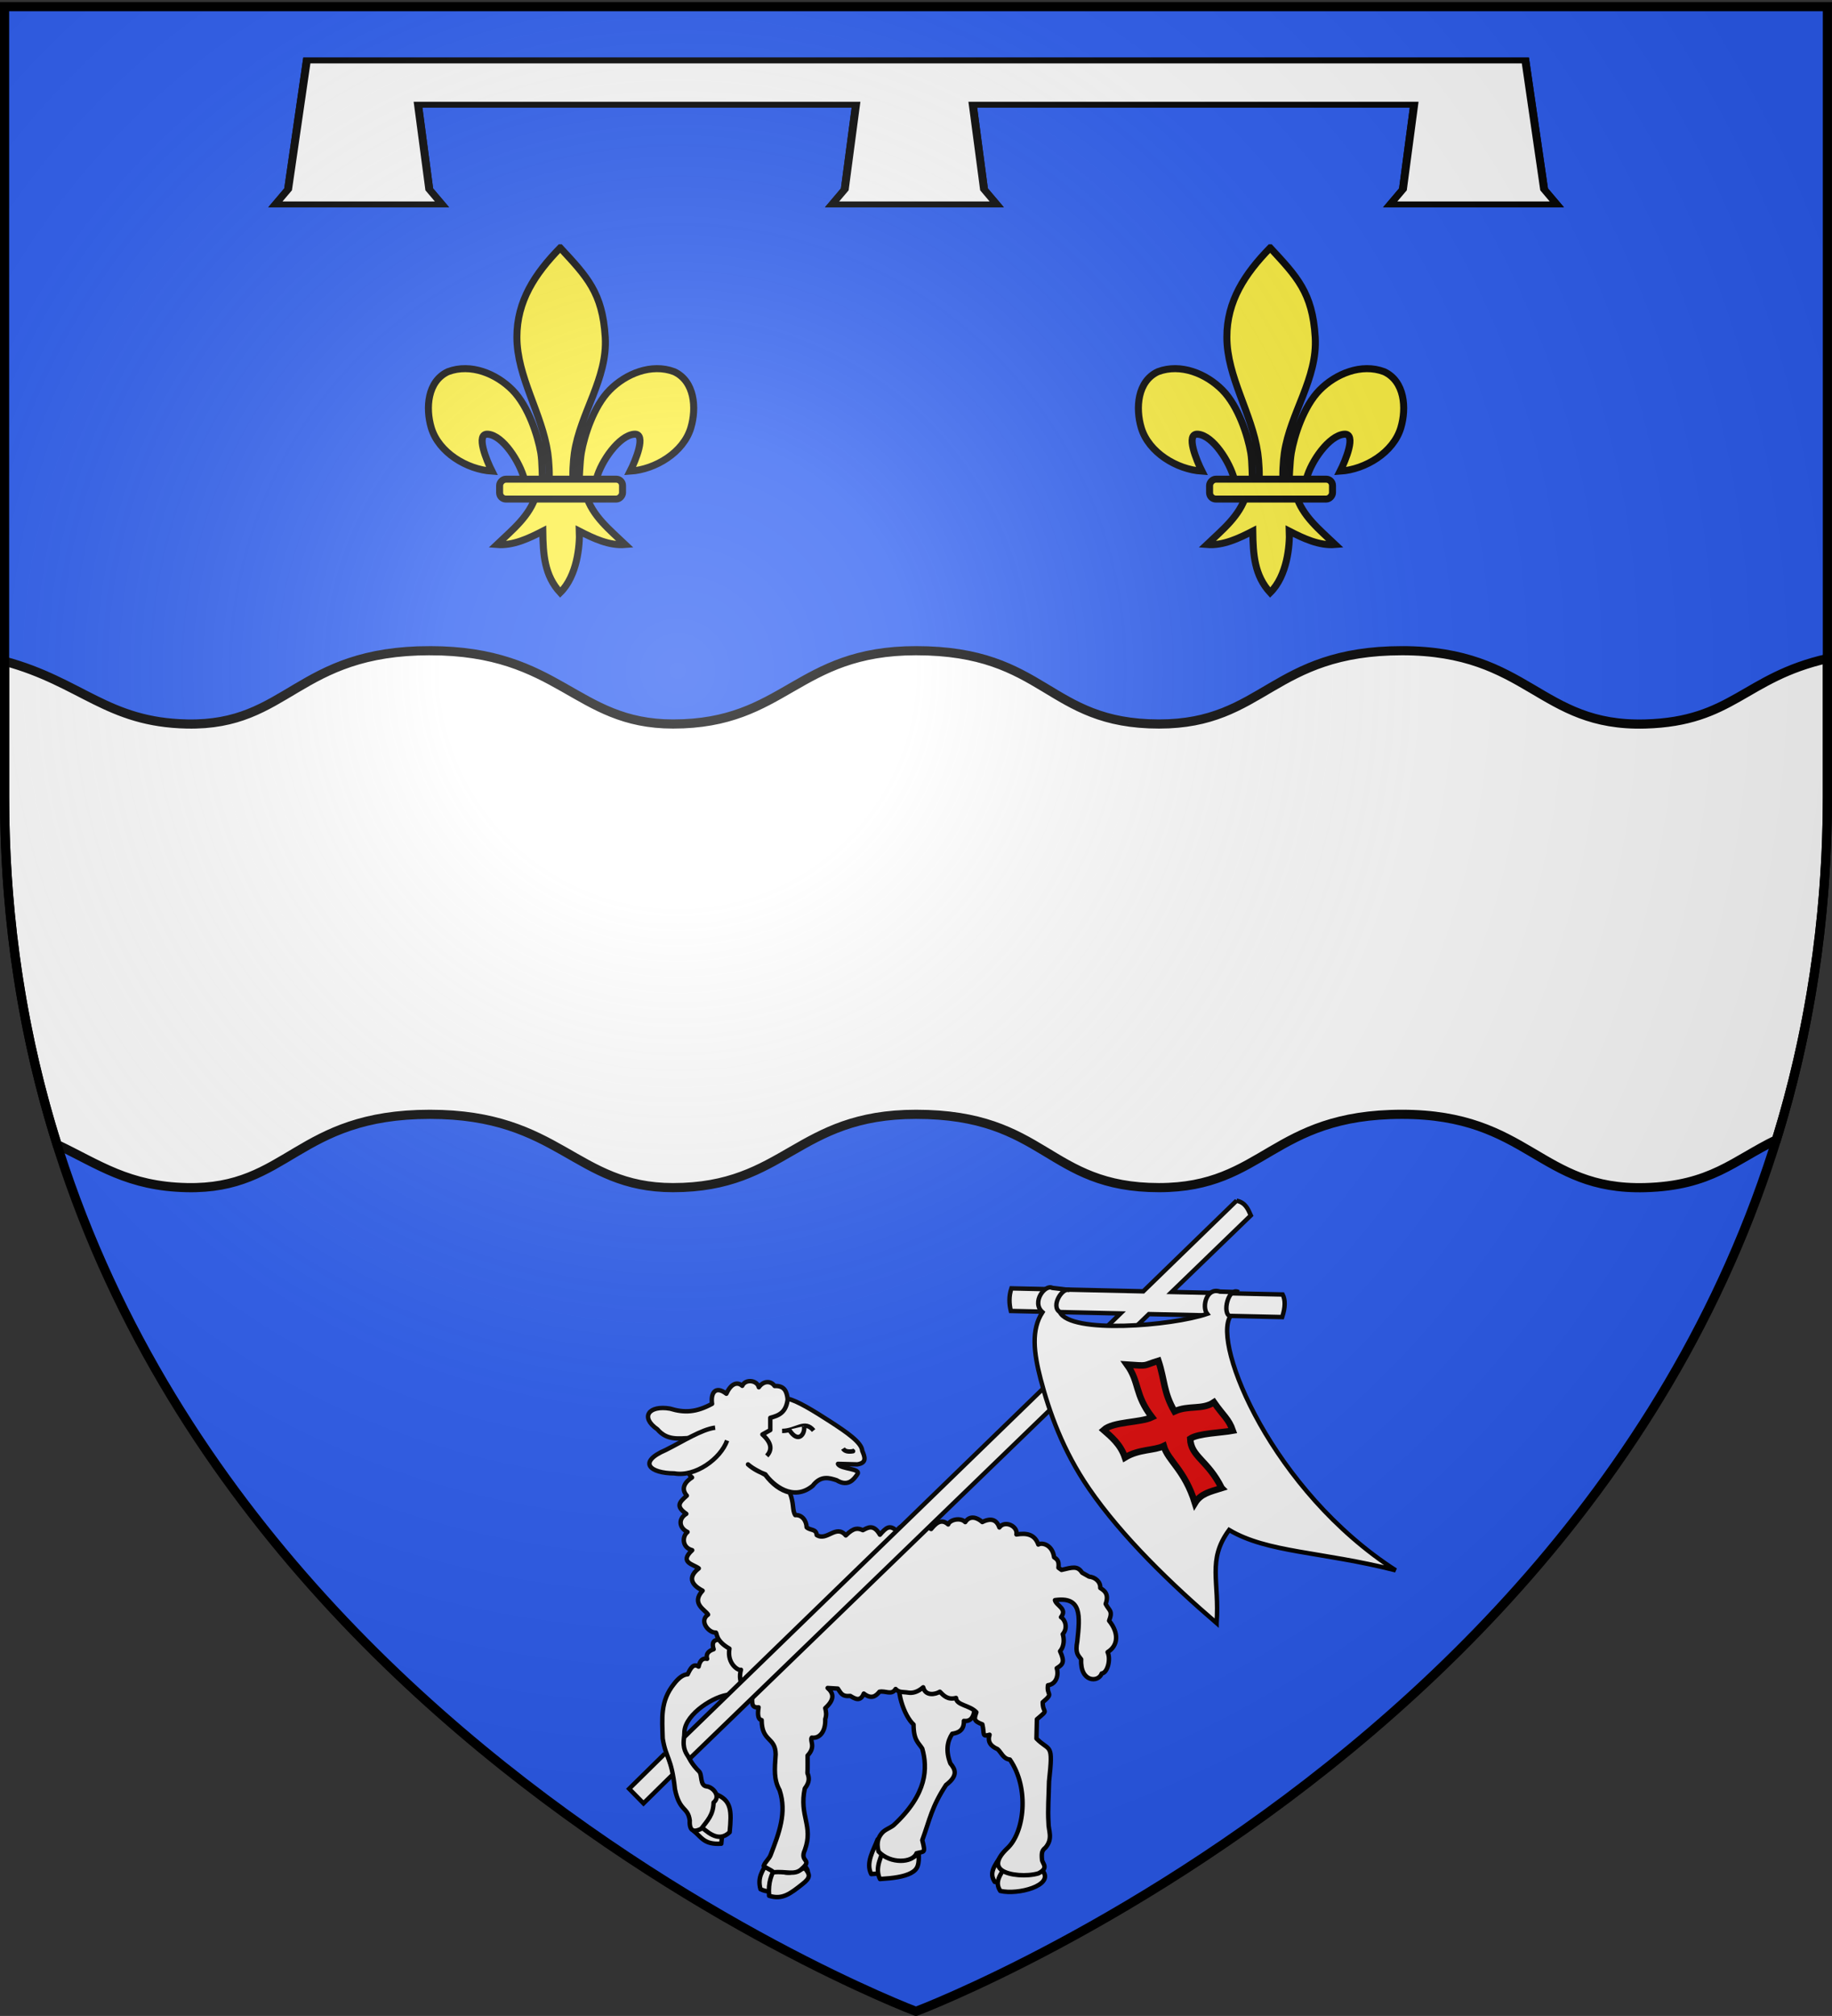
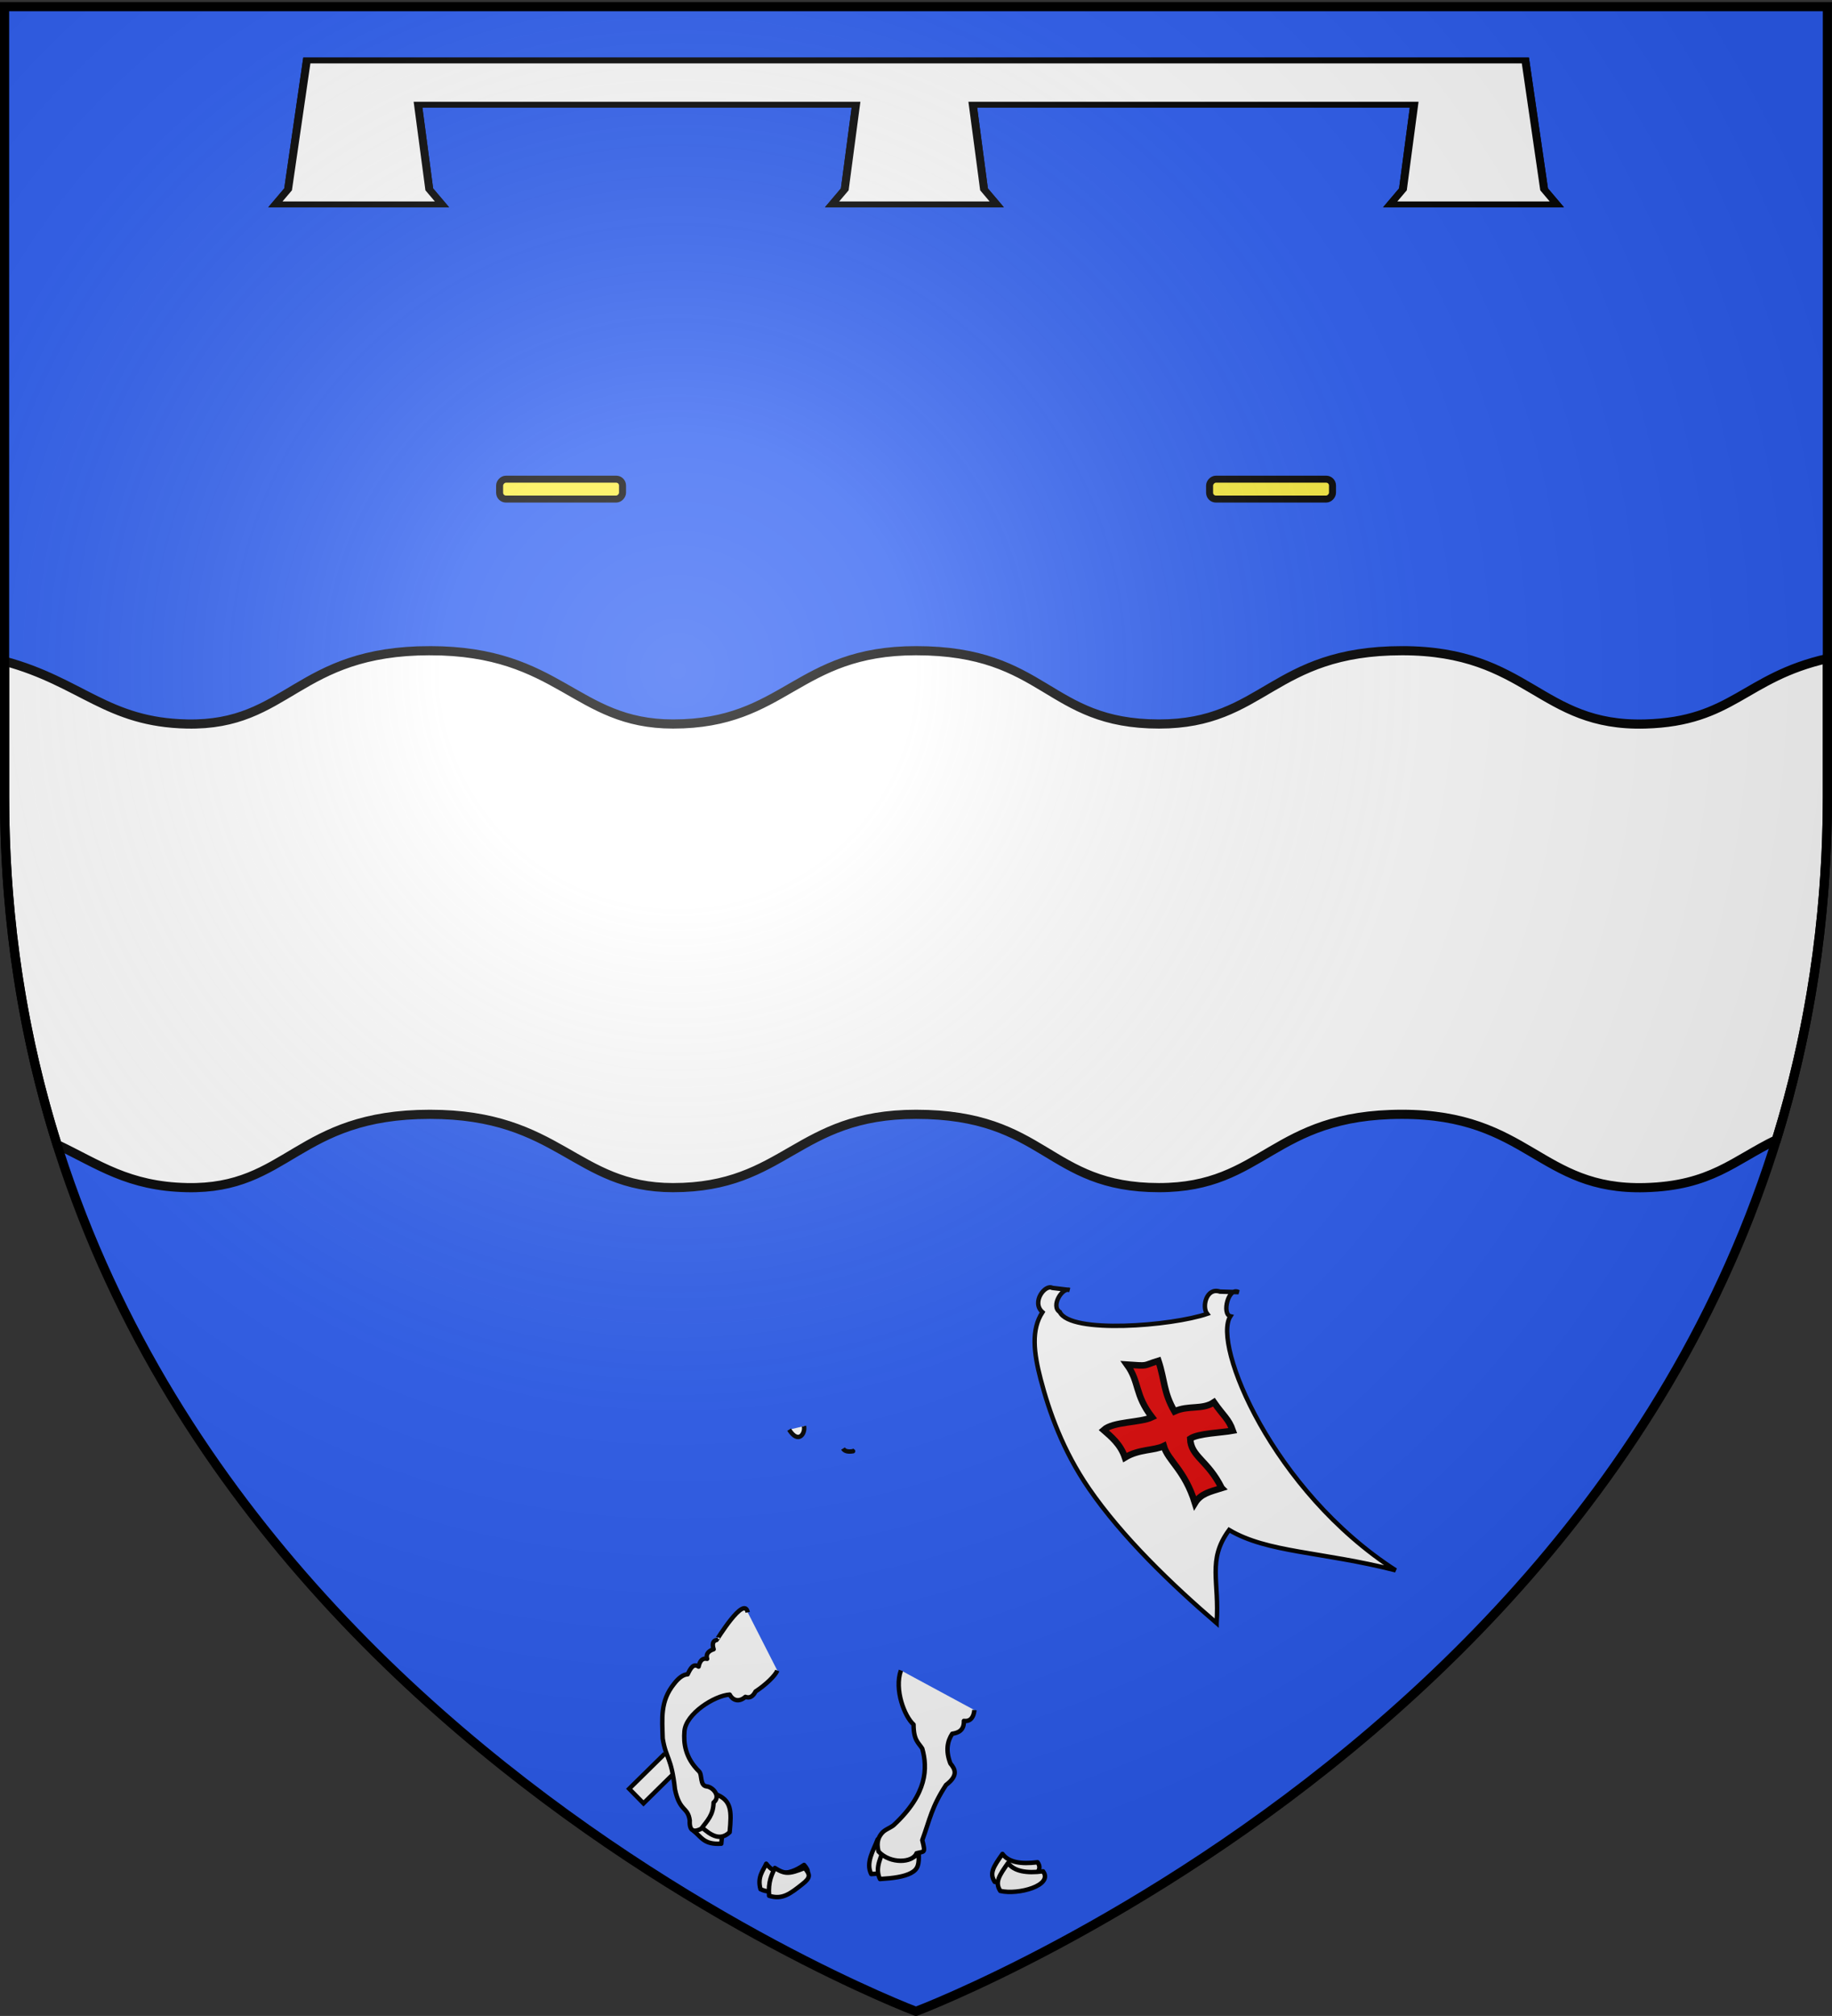
<svg xmlns="http://www.w3.org/2000/svg" xmlns:xlink="http://www.w3.org/1999/xlink" width="600.011" height="660" version="1.0">
  <rect width="100%" height="100%" fill="#333333" stroke="none" />
  <desc>Flag of Canton of Valais (Wallis)</desc>
  <defs>
    <radialGradient xlink:href="#a" id="b" cx="221.445" cy="226.331" r="300" fx="221.445" fy="226.331" gradientTransform="matrix(1.353 0 0 1.349 -86.672 -85.747)" gradientUnits="userSpaceOnUse" />
    <linearGradient id="a">
      <stop offset="0" style="stop-color:white;stop-opacity:.314" />
      <stop offset=".19" style="stop-color:white;stop-opacity:.251" />
      <stop offset=".6" style="stop-color:#6b6b6b;stop-opacity:.125" />
      <stop offset="1" style="stop-color:black;stop-opacity:.125" />
    </linearGradient>
  </defs>
  <g style="display:inline">
    <path d="M290.957 658.5s298.5-112.32 298.5-397.772V2.176h-597v258.552c0 285.452 298.5 397.772 298.5 397.772" style="fill:#2b5df2;fill-opacity:1;fill-rule:evenodd;stroke:none;stroke-width:1px;stroke-linecap:butt;stroke-linejoin:miter;stroke-opacity:1" transform="translate(9.043)" />
    <path d="M131.781 213.031c-43.737 0-46.308 24.681-79.593 24-26.221-.536-34.522-13.734-59.72-20.562v44.25c0 41.615 6.35 79.555 17.188 114 13.678 6.509 23.302 13.7 42.532 14.094 33.285.68 35.856-24 79.593-24 42.563 0 47.492 24 79.594 24 36.802 0 40.443-24 79.594-24 42.675 0 42.792 24 79.594 24 34.451 0 36.922-24.001 79.593-24 41.497 0 44.972 24.946 79.594 24 21.637-.592 29.06-8.934 43-15.657 10.54-34.027 16.719-71.45 16.719-112.437v-45.125c-27.242 6.168-30.94 20.65-59.719 21.437-34.622.947-38.097-24-79.594-24-42.671 0-45.142 24-79.593 24-36.802 0-36.919-24-79.594-24-39.151 0-42.792 24-79.594 24-32.102 0-37.031-24-79.594-24z" style="fill:#fff;fill-rule:evenodd;stroke:#000;stroke-width:3;stroke-linecap:butt;stroke-linejoin:miter;stroke-miterlimit:4;stroke-dasharray:none;stroke-opacity:1;display:inline" transform="translate(9.043)" />
  </g>
  <g style="stroke:#000;stroke-width:4.553;stroke-miterlimit:4;stroke-dasharray:none;stroke-opacity:1;display:inline">
    <g style="stroke:#000;stroke-width:4.553;stroke-miterlimit:4;stroke-dasharray:none;stroke-opacity:1;display:inline">
      <g style="stroke:#000;stroke-width:7.757;stroke-miterlimit:4;stroke-dasharray:none;stroke-opacity:1;display:inline" transform="matrix(.296 0 0 .296 197.719 297.225)">
-         <path d="M-48.097-730.047C-18.635-698.2-1.31-680.639 1.716-631.226c2.8 45.728-27.63 83.959-34.188 128.188-1.244 8.39-2.311 25.513-1.187 32.458.832 5.143 3.392 20.855 6.187 1.414.575-3.999.987-24.06 2.75-34.247 3.212-18.561 13.498-51.199 31.344-69.281 17.838-18.075 46.104-29.799 71.312-20.344 22.84 10.538 25 40.3 18.5 62.062-8.138 27.256-39.24 46.12-67.125 47.97 5.526-10.927 18.75-42.114 4.407-40.876-16.603 1.433-36.463 29.681-41.633 49.06-1.947 7.297-1.16 18.627-11.586 18.159 6.875 23.228 26.28 38.598 43.281 54.812-17.722 1.474-35.255-6.867-50.719-14.812.654 15.925-2.437 49.567-21.156 67.937-17.375-18.916-18.956-41.986-19.281-67.937-15.463 7.945-32.996 16.286-50.719 14.812 17.001-16.214 36.407-31.584 43.281-54.812-10.425.468-11.052-10.155-13-17.453-5.17-19.377-23.616-48.333-40.218-49.766-14.344-1.238-1.12 29.949 4.406 40.875-27.884-1.848-58.986-20.713-67.125-47.969-6.499-21.762-4.34-51.524 18.5-62.062 25.208-9.455 53.474 2.27 71.312 20.344 17.846 18.082 28.132 50.72 31.344 69.281 1.763 10.187 1.468 28.834 2.043 32.833 2.796 19.441 6.062 5.143 6.895 0 1.124-6.945.056-24.069-1.188-32.458-6.559-44.23-34.109-84.015-34.187-128.188-.07-39.886 19.983-70.234 47.937-98.82z" style="fill:#fcef3c;fill-opacity:1;fill-rule:evenodd;stroke:#000;stroke-width:7.757;stroke-linecap:butt;stroke-linejoin:miter;stroke-miterlimit:4;stroke-dasharray:none;stroke-opacity:1" />
        <rect width="136" height="22" x="-20.841" y="-474.154" rx="7.012" ry="7.012" style="fill:#fcef3c;fill-opacity:1;fill-rule:evenodd;stroke:#000;stroke-width:7.757;stroke-linejoin:round;stroke-miterlimit:4;stroke-dasharray:none;stroke-opacity:1" transform="scale(-1 1)" />
      </g>
    </g>
  </g>
  <g style="stroke:#000;stroke-width:4.553;stroke-miterlimit:4;stroke-dasharray:none;stroke-opacity:1;display:inline">
    <g style="stroke:#000;stroke-width:4.553;stroke-miterlimit:4;stroke-dasharray:none;stroke-opacity:1;display:inline">
      <g style="stroke:#000;stroke-width:7.757;stroke-miterlimit:4;stroke-dasharray:none;stroke-opacity:1;display:inline" transform="matrix(.296 0 0 .296 430.247 297.225)">
-         <path d="M-48.097-730.047C-18.635-698.2-1.31-680.639 1.716-631.226c2.8 45.728-27.63 83.959-34.188 128.188-1.244 8.39-2.311 25.513-1.187 32.458.832 5.143 3.392 20.855 6.187 1.414.575-3.999.987-24.06 2.75-34.247 3.212-18.561 13.498-51.199 31.344-69.281 17.838-18.075 46.104-29.799 71.312-20.344 22.84 10.538 25 40.3 18.5 62.062-8.138 27.256-39.24 46.12-67.125 47.97 5.526-10.927 18.75-42.114 4.407-40.876-16.603 1.433-36.463 29.681-41.633 49.06-1.947 7.297-1.16 18.627-11.586 18.159 6.875 23.228 26.28 38.598 43.281 54.812-17.722 1.474-35.255-6.867-50.719-14.812.654 15.925-2.437 49.567-21.156 67.937-17.375-18.916-18.956-41.986-19.281-67.937-15.463 7.945-32.996 16.286-50.719 14.812 17.001-16.214 36.407-31.584 43.281-54.812-10.425.468-11.052-10.155-13-17.453-5.17-19.377-23.616-48.333-40.218-49.766-14.344-1.238-1.12 29.949 4.406 40.875-27.884-1.848-58.986-20.713-67.125-47.969-6.499-21.762-4.34-51.524 18.5-62.062 25.208-9.455 53.474 2.27 71.312 20.344 17.846 18.082 28.132 50.72 31.344 69.281 1.763 10.187 1.468 28.834 2.043 32.833 2.796 19.441 6.062 5.143 6.895 0 1.124-6.945.056-24.069-1.188-32.458-6.559-44.23-34.109-84.015-34.187-128.188-.07-39.886 19.983-70.234 47.937-98.82z" style="fill:#fcef3c;fill-opacity:1;fill-rule:evenodd;stroke:#000;stroke-width:7.757;stroke-linecap:butt;stroke-linejoin:miter;stroke-miterlimit:4;stroke-dasharray:none;stroke-opacity:1" />
        <rect width="136" height="22" x="-20.841" y="-474.154" rx="7.012" ry="7.012" style="fill:#fcef3c;fill-opacity:1;fill-rule:evenodd;stroke:#000;stroke-width:7.757;stroke-linejoin:round;stroke-miterlimit:4;stroke-dasharray:none;stroke-opacity:1" transform="scale(-1 1)" />
      </g>
    </g>
  </g>
  <g style="stroke:#000;stroke-width:4.233;stroke-miterlimit:4;stroke-dasharray:none;stroke-opacity:1">
    <g style="stroke:#000;stroke-width:4.233;stroke-miterlimit:4;stroke-dasharray:none;stroke-opacity:1;display:inline">
      <path d="m380.213-97.06-6.786-10.97-6-61.9h233.631l-6 61.9-6.786 10.97h88.886l-6.787-10.97-10-94.186H10.386l-10 94.187L-6.4-97.06h88.886l-6.787-10.97-6-61.902h235.447l-6 61.902-6.787 10.97z" style="fill:#fff;fill-opacity:1;fill-rule:evenodd;stroke:#000;stroke-width:4.233;stroke-linecap:butt;stroke-linejoin:miter;stroke-miterlimit:4;stroke-dasharray:none;stroke-opacity:1;display:inline" transform="matrix(-.614 0 0 .448 505.96 110.391)" />
      <path d="m380.213-97.06-6.786-10.97-6-61.9h233.631l-6 61.9-6.786 10.97h88.886l-6.787-10.97-10-94.186H10.386l-10 94.187L-6.4-97.06h88.886l-6.787-10.97-6-61.902h235.447l-6 61.902-6.787 10.97z" style="fill:#fff;fill-opacity:1;fill-rule:evenodd;stroke:#000;stroke-width:4.233;stroke-linecap:butt;stroke-linejoin:miter;stroke-miterlimit:4;stroke-dasharray:none;stroke-opacity:1;display:inline" transform="matrix(-.614 0 0 .448 505.96 110.391)" />
    </g>
  </g>
  <path d="m-442.616 631.045-12.04 11.847 4.836 4.924 9.678-9.522" style="fill:#fff;fill-opacity:1;stroke:#000;stroke-width:1.496;stroke-miterlimit:4;stroke-dasharray:none;stroke-opacity:1" transform="translate(647.08 -37.984)scale(.97)" />
  <g style="fill:#fff;fill-opacity:1;stroke:#000;stroke-width:4.219;stroke-miterlimit:4;stroke-dasharray:none;stroke-opacity:1;display:inline">
    <path d="M290.586 486.785c-3.988 10.602-11.567 22.17-6.064 32.993 26.256-1.61 44.638-6.533 43.993-26.324l-4.585.417c-3.613 10.809-22.23 2.028-33.344-7.086z" style="fill:#fff;fill-opacity:1;fill-rule:evenodd;stroke:#000;stroke-width:4.219;stroke-linecap:butt;stroke-linejoin:round;stroke-miterlimit:4;stroke-dasharray:none;stroke-opacity:1" transform="matrix(.344 0 0 .344 187.47 434.749)" />
    <path d="M298.526 491.498c-3.988 10.601-11.172 22.17-5.67 32.993 12.88-.79 22.82-2.187 29.529-5.74 6.969-3.692 7.69-8.528 7.361-18.611-9.866 10.05-21.36-1.604-31.22-8.642z" style="fill:#fff;fill-opacity:1;fill-rule:evenodd;stroke:#000;stroke-width:4.219;stroke-linecap:butt;stroke-linejoin:round;stroke-miterlimit:4;stroke-dasharray:none;stroke-opacity:1" transform="matrix(.344 0 0 .344 187.47 434.749)" />
    <path d="M382.747 363.677c-.688 6.6-3.62 11.154-10.021 10.31.278 8.798-4.984 11.321-11.11 12.241-4.523 7.049-6.507 15.86-1.716 28.298 4.759 5.578 7.516 11.556-4.168 20.423-13.834 21.116-15.36 32.687-22.62 52.522 3.315 12.93 1.86 10.434-5.447 12.46-3.472 9.193-24.963 10.546-36.197-1.628-2.5-9.503.605-14.467 3.39-17.724 2.716-3.176 7.687-4.729 10.927-7.284 32.396-30.004 32.427-54.63 27.314-72.94-3.71-5.936-8.21-7.714-8.287-22.924-8.617-7.78-18.52-33.238-12.039-51.523M184.554 509.905c-2.879 6.47-8.718 12.626-5.466 24.235 12.52 6.145 23.402-2.211 35.923-7.422 11.095-7.212 10.793-9.46 5.557-15.651-16.057 11.095-28.148 9.266-36.014-1.162z" style="fill:#fff;fill-opacity:1;fill-rule:evenodd;stroke:#000;stroke-width:4.219;stroke-linecap:butt;stroke-linejoin:round;stroke-miterlimit:4;stroke-dasharray:none;stroke-opacity:1" transform="matrix(.344 0 0 .344 187.47 434.749)" />
    <path d="M192.75 513.973c-2.878 6.47-6.512 12.626-5.466 26.44 12.521 3.94 19.874-1.77 31.513-10.95 8.333-6.424 7.543-9.299 2.307-15.49-14.873 5.966-18.723 6.017-28.353 0zM409.47 500.588c-8.438 12.032-12.774 18.286-7.37 26.586 17.096 3.993 50.684-5.218 40.715-18.666-15.76 2.005-27.577.067-33.344-7.92z" style="fill:#fff;fill-opacity:1;fill-rule:evenodd;stroke:#000;stroke-width:4.219;stroke-linecap:butt;stroke-linejoin:round;stroke-miterlimit:4;stroke-dasharray:none;stroke-opacity:1" transform="matrix(.344 0 0 .344 187.47 434.749)" />
    <path d="M414.764 509.224c-8.438 12.032-12.774 18.286-7.37 26.586 17.095 3.993 50.684-5.218 40.714-18.666-15.76 2.005-27.577.067-33.344-7.92zM130.709 444.022c16.33 5.75 12.946 26.704 11.036 46.831-16.468 1.085-18.797-6.282-26.09-11.966 4.394-14.286 12.336-16.132 15.054-34.865z" style="fill:#fff;fill-opacity:1;fill-rule:evenodd;stroke:#000;stroke-width:4.219;stroke-linecap:butt;stroke-linejoin:round;stroke-miterlimit:4;stroke-dasharray:none;stroke-opacity:1" transform="matrix(.344 0 0 .344 187.47 434.749)" />
    <path d="M135.514 443.37c16.331 5.75 16.104 16.445 14.194 36.573-11.339 10.949-22.349-1.547-29.642-7.232 4.394-14.285 12.73-10.607 15.448-29.34zM159.343 326.165c1.477-20.587-11.994-11.934-13.755-19.59" style="fill:#fff;fill-opacity:1;fill-rule:evenodd;stroke:#000;stroke-width:4.219;stroke-linecap:butt;stroke-linejoin:round;stroke-miterlimit:4;stroke-dasharray:none;stroke-opacity:1" transform="matrix(.344 0 0 .344 187.47 434.749)" />
    <path d="M195.104 326.075c-1.846 4.66-11.01 13.641-20.74 19.922-2.291 4.454-5.382 6.767-9.651 5.114-6.621 5.79-12.403 2.848-14.957-2.168-14.416.92-41.69 18.111-43.063 34.851-.913 11.123.49 25.152 13.943 38.305 3.227 3.155.376 13.667 7.43 14.25 6.118.84 13.448 9.6 6.357 15.311-.288 11.845-5.712 16.971-11.759 24.97-5.835 3.056-11.538 3.528-10.934-7.847-1.81-13.45-9.487-7.9-14.074-29.666-3.416-31.12-8.532-28.898-11.67-48.349-.498-19.086-2.595-35.453 10.837-52.1 4.329-5.658 8.796-8.894 12.91-9.018 2.7-5.682 5.427-10.723 10.425-7.322 1.218-5.81 3.846-8.36 8.128-7.396-1.636-5.582 2.703-7.997 6.188-9.136-1.585-4.963-.72-8.03 2.778-8.807.06.38 26.444-43.266 29.65-26.284" style="fill:#fff;fill-opacity:1;fill-rule:evenodd;stroke:#000;stroke-width:4.219;stroke-linecap:butt;stroke-linejoin:round;stroke-miterlimit:4;stroke-dasharray:none;stroke-opacity:1" transform="matrix(.344 0 0 .344 187.47 434.749)" />
-     <path d="M108.444 176.908c-8.023 4.894-6.733 13.516 1.147 17.308-5.095 3.961-5.491 14.712 4.463 17.308-12.848 11.835 1.443 13.382 6.266 17.307-14.453 11.265-.722 18.943 3.636 21.212-11.34 12.275 2.562 18.272 5.202 22.771-8.973 6.144.84 17.574 7.274 17.089 1.563-.134-1.058 7.258 13.077 15.325-2.563 14.786 9.156 21.482 10.976 20.117-3.679 12.638 4.765 21.895 10.432 24.513.866 5.031-1.77 11.966 6.344 11.228-1.37 8.207.073 11.748 2.922 12.177.166 20.965 13.162 15.732 13.337 32.51-.974 14.45-1.906 23.858 3.751 34.178 7.08 21.414-.598 40.927-8.552 61.658-1.478 3.85-5.17 6.42-6.574 10.375 2.799 2.53 6.75 3.517 9.435 6.112 11.36-1.32 20.362 3.244 26.821-3.321 10.775-9.374-2.454-6.093 2.902-17.923 8.413-23.281-5.647-32.251-.027-58.568 4.861-6.16 4.16-10.603 2.5-14.588.323-5.59.104-11.42.143-16.711 8.207-8.66 1.855-14.09 3.977-17.05 7.22 1.064 13.336-5.526 12.848-17.676 1.458-4.202.706-7.3 0-10.42 9.19-8.284 7.999-14.209 2.254-19.173l9.708.587c2.863 3.929 3.646 7.813 11.857 6.965 4.204 2.466 9.49 6.114 12.875-2.232 6.917 5.455 11.256 2.846 14.88-1.717 5.757-1.298 11.555 3.681 15.405-2.652 3.288 3.655 7.262 2.646 11.75 3.43 4.395.768 9.284-.49 14.509-5.044 2.096 8.55 11.35 6.958 15.884 4.228 3.519 3.609 7.45 8.017 15.382 5.91.289 7.037 13.076 6.802 19.375 13.62-1.854 5.884-3.37 8.144 5.69 11.51 2.241 9.215-.756 12.092 6.86 9.88-2.06 6.559.79 10.702 7.57 13.68 3.443 2.757 5.381 9.407 11.765 9.944 18.993 27.436 13.718 69.836-2.574 84.61-10.065 9.576-10.893 16.575-5.015 20.795 6.958 4.997 23.93 6.097 34.68 2.963 10.293-5.195 3.98-9.168 3.533-12.921-.737-7.45.33-9.205 3.335-11.67 7.386-8.737 2.662-16.058 2.796-23.758-.792-12.544.287-25.525.538-39.18 4.177-38.058.8-27.79-11.966-40.846l.417-18.339c12.288-10.38 5.558-4.55 5.516-16.195 11.064-9.294 3.535-5.94 5.001-16.196 8.685-1.1 10.245-10.867 8.359-16.196 5.929-3.556 7.91-5.947 3.171-16.195 4.444-5.125 3.774-12.514 2.567-16.196 5.322-6.232 1.963-14.215-1.686-16.195 6.422-8.062-4.623-10.934-5.742-16.196 25.614-3.653 23.904 14.723 21.254 39.147-2.125 11.45.739 13.098 3.712 17.17-1.153 21.935 16.48 22.415 19.57 13.43 5.365-.352 8.897-13.312 5.588-20.268 10.057-6.13 11.004-18.123 1.438-29.89 3.747-9.847.088-9.317-3.284-16 3.681-10.034-2.043-13.043-5.149-15.195.406-5.724-4.695-10.274-10.618-10.78l-6.67-3.751c-4.324-6.742-9.089-5.135-19.589-2.622l-2.917-2.084c.864-7.09-1.812-8.28-4.168-10.003-1.483-11.656-11.206-14.414-15.005-12.088-3.51-10.069-11.553-11.072-20.84-9.586 1.568-7.878-11.119-13.861-16.247-6.669-3.494-10.196-11.693-7.52-16.248-5.133-4.774-4.296-11.856-6.788-16.247.044-4.53-4.802-14.776-2.241-16.247 2.196-7.243-6.517-12.688.273-16.247 4.387-4.296-3.418-14.56-5.465-16.248-.434-5.104-2.217-12.795-5.3-16.247 2.469-6.947-6.669-10.412-3.291-16.247 3.377-6.178-10.74-11.894-6.457-16.247-4.313-4.555-1.97-8.458-2.796-16.248 4.996-9.244-11.002-17.856 5.857-27.703-.348-.402-6.121-6.124-4.171-9.573-7.394-.21-6.588-4.682-12.137-10.817-11.584-3.047-4.42-.971-11.16-5.296-21.457-8.88-2.164-16.547-7.964-23.203-16.795-4.33-2.595-11.35-5.454-16.514-10.028 4.9 4.346 10.494 7.304 16.505 9.43 7.178 10.117 26.333 26.376 45.071 10.956 7.923-10.288 15.992-7.445 22.76-5.335 11.21 6.823 16.578-1.198 19.48-5.203 5.116-6.254-16-5.01-18.159-10.337l18.374.489c9.484-1.446 7.18-7.178 4.716-12.968-.408-7.806-14.92-17.75-30.56-27.851-15.403-9.947-31.872-20.098-40.463-21.662-.886-6.25-2.485-12.623-12.378-12.12-3.468-5.068-10.511-5.192-15.047 1.196-1.598-6.892-12.878-8.056-15.782-1.376-4.427-3.941-10.478-2.687-15.12 7.542-10.705-8.323-15.102-.145-13.601 9.586-15.005 8.168-26.259 8.782-40.013 4.585-20.251-3.458-28.82 8.084-12.06 19.687 9.054 10.601 19.567 8.84 32.066 8.239 4.63 4.792-2.612 16.732 2.874 14.246-5.709 7.323-8.248 18.92-1.94 23.335-6.225 3.865-11.203 10.36-4.972 17.307-6.814 6.039-11.161 9.975-.488 17.308z" style="fill:#fff;fill-opacity:1;fill-rule:evenodd;stroke:#000;stroke-width:4.219;stroke-linecap:butt;stroke-linejoin:round;stroke-miterlimit:4;stroke-dasharray:none;stroke-opacity:1" transform="matrix(.344 0 0 .344 187.47 434.749)" />
-     <path d="M135.918 94.907c-12.935 1.627-30.826 13.167-46.966 21.204-27.445 11.83-14.833 22.198 8.086 22.313 19.912 3.54 44.028-13.81 50.235-31.256M205.083 66.783c-1.272 14.11-8.873 16.614-16.672 18.756v11.67l-7.503 4.168c9.583 8.699 8.976 15.046 4.168 20.424M199.664 98.043c13.984-.219 21.4-10.8 30.01-.417" style="fill:#fff;fill-opacity:1;fill-rule:evenodd;stroke:#000;stroke-width:4.219;stroke-linecap:butt;stroke-linejoin:round;stroke-miterlimit:4;stroke-dasharray:none;stroke-opacity:1" transform="matrix(.344 0 0 .344 187.47 434.749)" />
    <path d="M220.504 93.458c1.477 6.769-5.21 17.576-14.17 3.335M257.648 114.812c1.539 2.49 4.714 3.345 9.587 2.501l-1.25-.834" style="fill:#fff;fill-opacity:1;fill-rule:evenodd;stroke:#000;stroke-width:4.219;stroke-linecap:butt;stroke-linejoin:round;stroke-miterlimit:4;stroke-dasharray:none;stroke-opacity:1" transform="matrix(.344 0 0 .344 187.47 434.749)" />
  </g>
-   <path d="m-240.531 444.406-31.5 30.594-44.531-1c-.887 2.686-.767 5.195-.188 7.625l37.031.844L-427.062 625.5c-.612 3.893.677 5.504 1.883 7.216l155.054-150.028 45 1c1.08-3.299 1.089-5.815.156-7.625l-37.469-.844 26.72-25.844c-.95-2.118-1.775-4.33-4.813-4.969z" style="fill:#fff;fill-opacity:1;stroke:#000;stroke-width:1.496;stroke-miterlimit:4;stroke-dasharray:none;stroke-opacity:1" transform="translate(638.312 -37.984)scale(.97)" />
  <path d="M-300.593 563.898c-12.74-15.492-26.448-34.201-34.669-52.203-6.433-14.088-8.738-27.743-9.679-39.083-.772-9.31-.323-17.06 4.494-22.21-3.197-4.006 2.599-9.22 4.68-7.498l5.597 1.68c-2.195-1.376-7.26 4.278-4.505 6.765 2.24 7.995 36.427 11.15 48.912 9.184-1.432-2.653 1.336-8.96 5.554-6.645l6.158 1.26c-3.087-2.49-6.903 6.34-4.127 7.54-7.728 8.162 3.816 60.488 40.216 94.07-23.814-10.658-41.59-13.275-53.059-23.088-9.167 8.765-6.11 16.571-9.572 30.228z" style="fill:#fff;fill-opacity:1;fill-rule:evenodd;stroke:#000;stroke-width:1.496;stroke-linecap:butt;stroke-linejoin:miter;stroke-miterlimit:4;stroke-dasharray:none;stroke-opacity:1" transform="rotate(-9.912 -36.51 -3439.541)scale(.97)" />
  <path d="M-291.058 519.298c-3.005-10.13-8.431-12.22-7.595-18.243 2.93-1.334 10.746-.159 14.639-.192-.683-4.162-2.27-5.447-4.634-10.536-4.327 1.933-8.6-.593-13.649.737-2.573-6.94-1.416-11.008-2.406-17.755-5.804.727-3.246 1.267-10.67-.556 3.23 6.654.715 10.27 5.26 18.943-4.27 1.18-13.167-.872-16.847 1.447 2.013 2.512 4.795 5.623 5.516 10.376 5.135-2.024 10.147-.557 13.566-1.57.58 5.215 5.575 9.098 7.074 20.768 2.461-2.803 5.7-2.878 9.746-3.419z" style="fill:#e20909;fill-opacity:1;stroke:#000;stroke-width:2.19;stroke-miterlimit:4;stroke-dasharray:none;stroke-opacity:1;display:inline" transform="rotate(-9.912 -36.51 -3439.541)scale(.97)" />
  <path d="M290.957 658.5s298.5-112.32 298.5-397.772V2.176h-597v258.552c0 285.452 298.5 397.772 298.5 397.772" style="opacity:1;fill:url(#b);fill-opacity:1;fill-rule:evenodd;stroke:none;stroke-width:1px;stroke-linecap:butt;stroke-linejoin:miter;stroke-opacity:1" transform="translate(9.043)" />
  <path d="M290.957 658.5s-298.5-112.32-298.5-397.772V2.176h597v258.552c0 285.452-298.5 397.772-298.5 397.772z" style="opacity:1;fill:none;fill-opacity:1;fill-rule:evenodd;stroke:#000;stroke-width:3;stroke-linecap:butt;stroke-linejoin:miter;stroke-miterlimit:4;stroke-dasharray:none;stroke-opacity:1" transform="translate(9.043)" />
</svg>